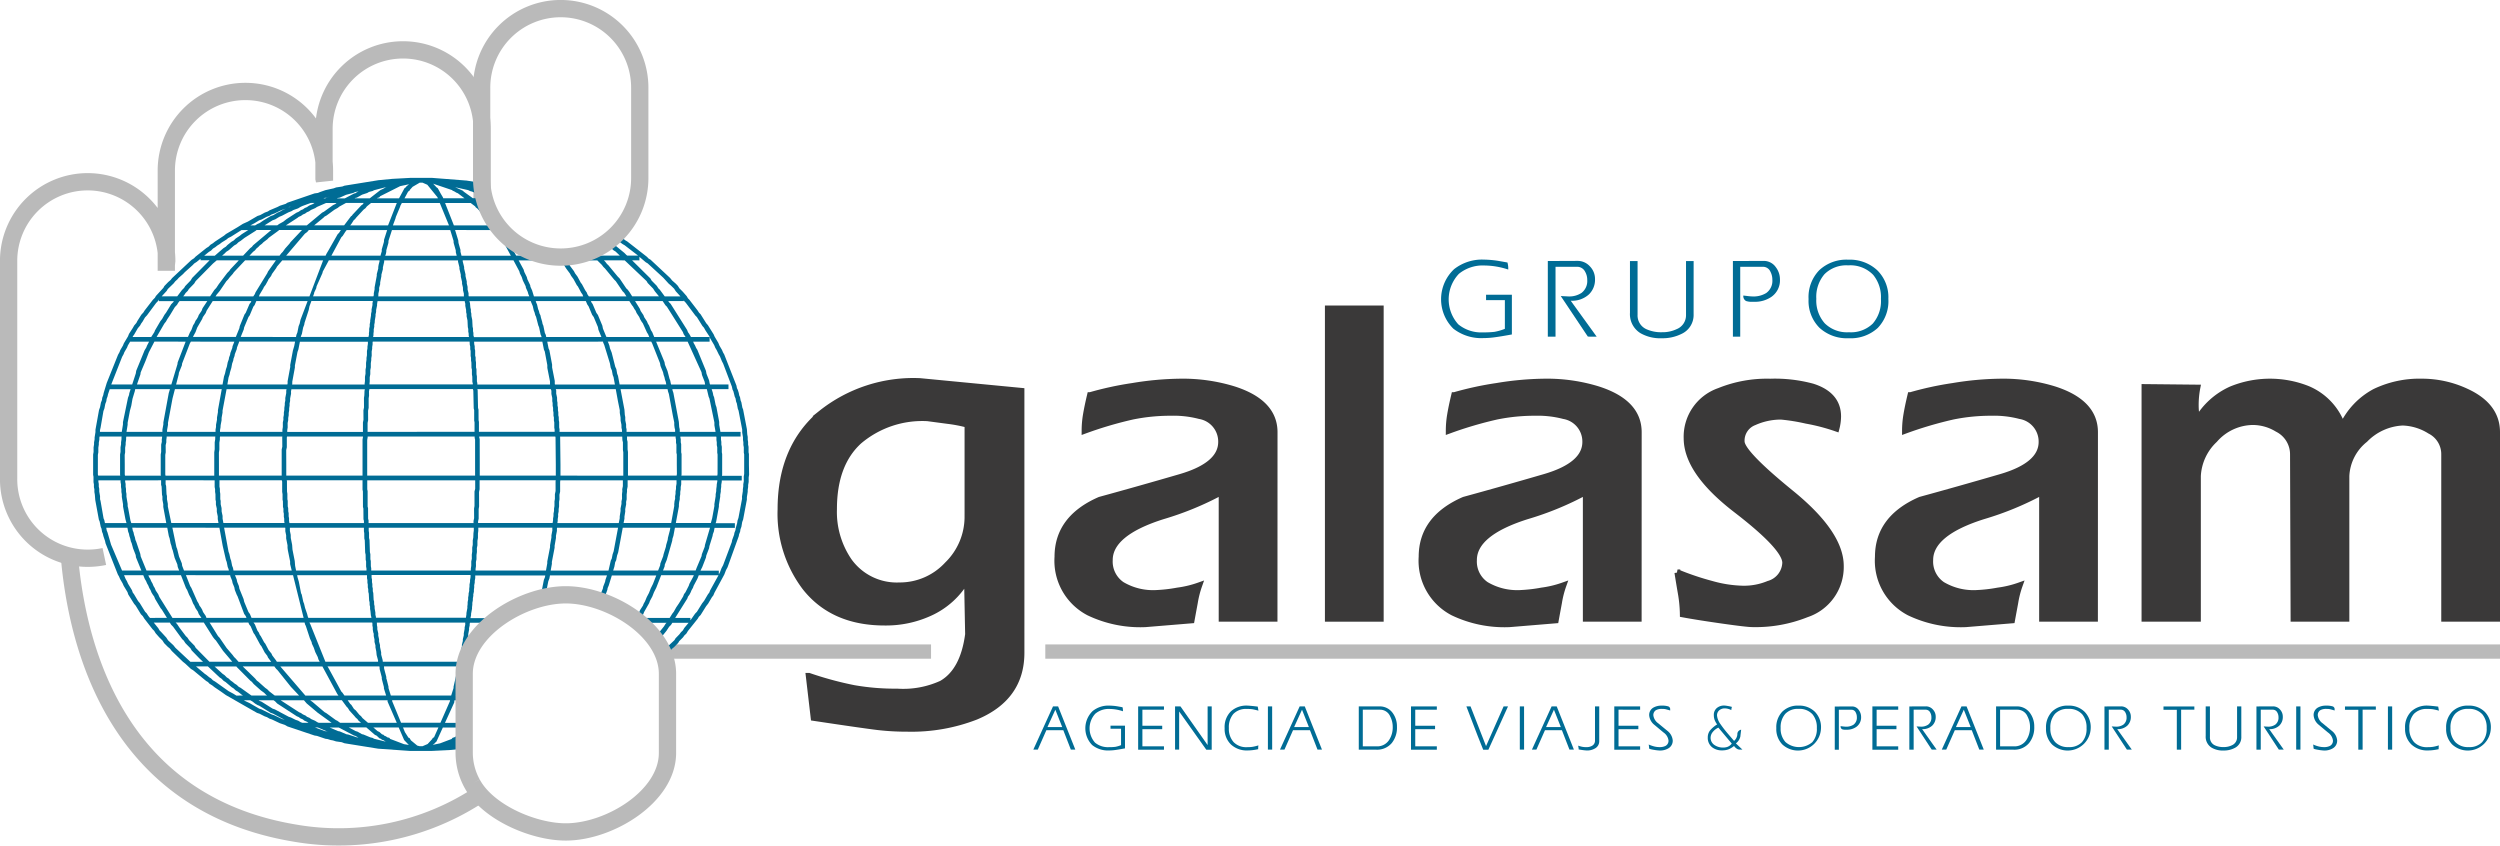
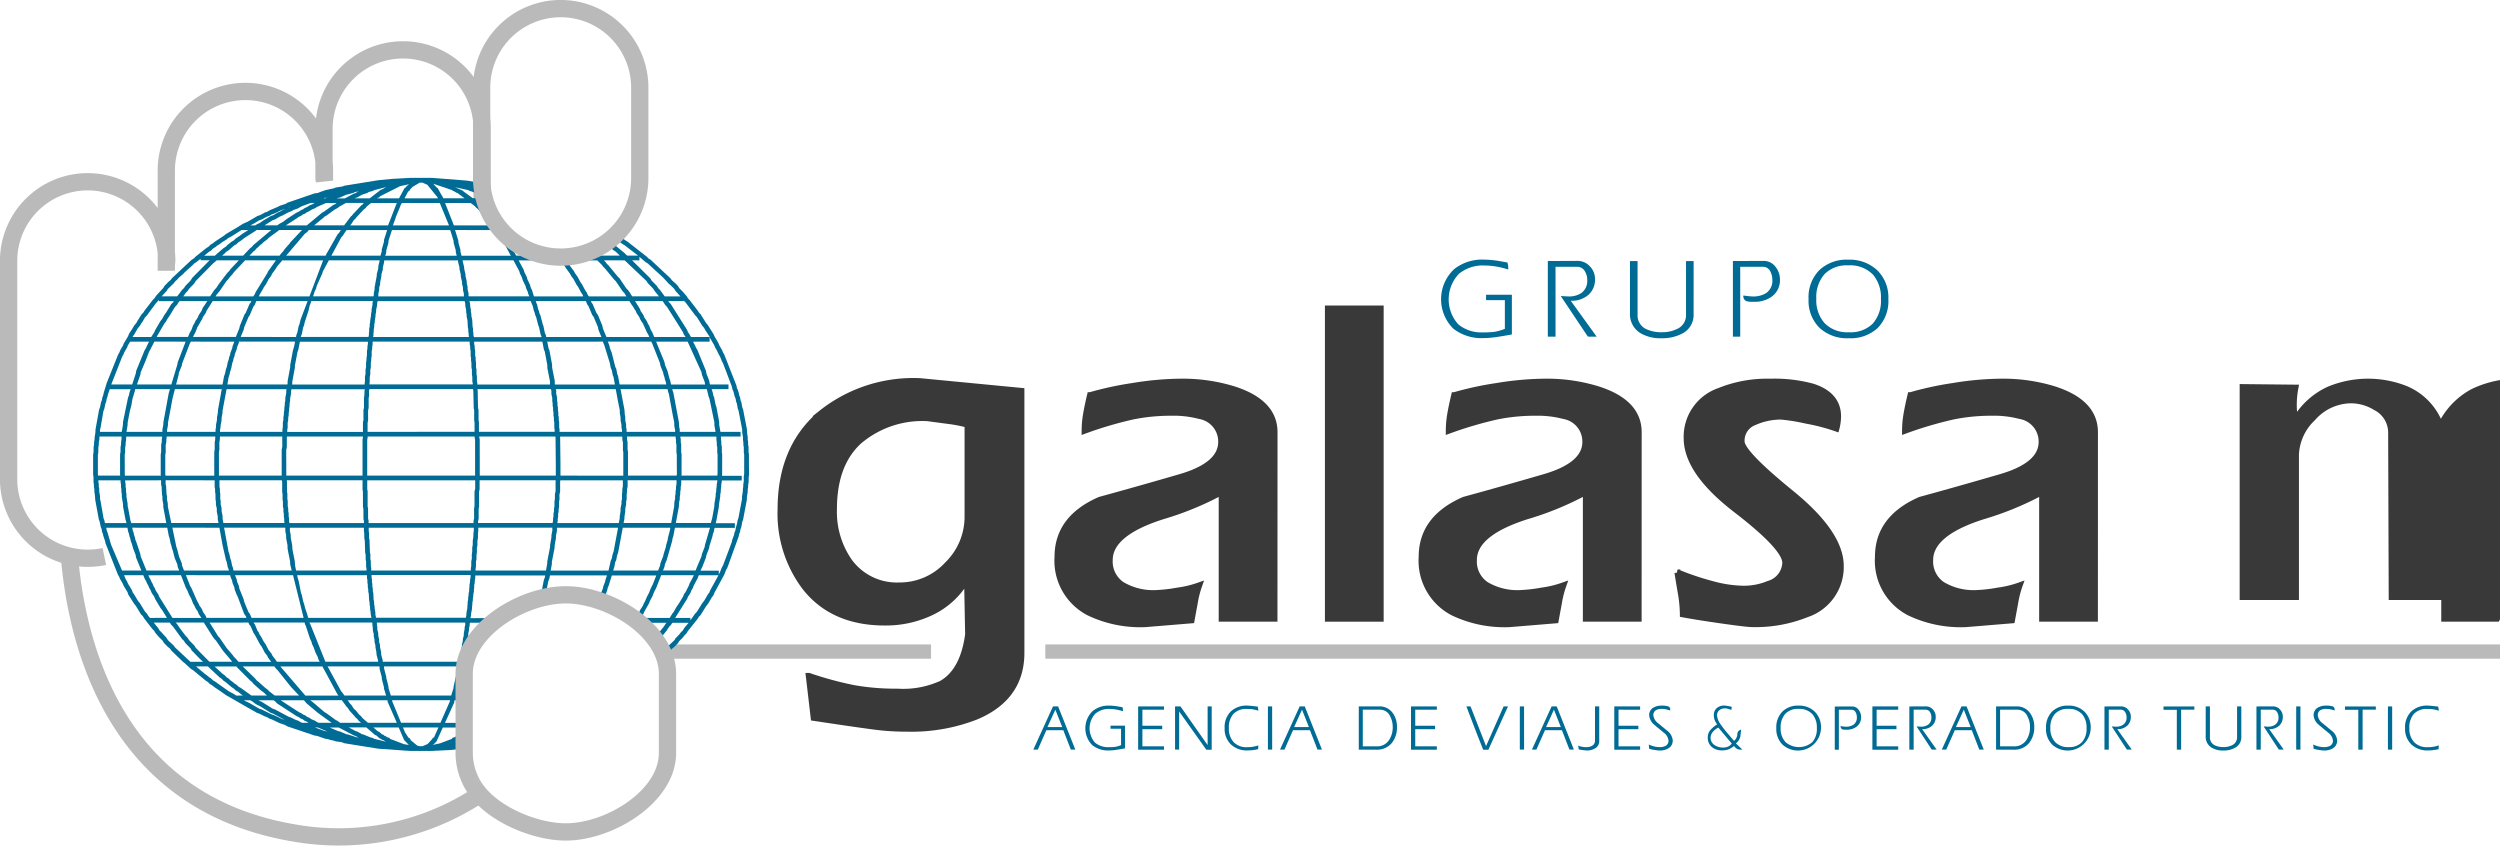
<svg xmlns="http://www.w3.org/2000/svg" width="262.678" height="88.849" viewBox="0 0 262.678 88.849">
  <g id="logo-mod" transform="translate(-797.631 -218.787)">
    <line id="Línea_31" data-name="Línea 31" x1="152.847" transform="translate(907.463 287.248)" fill="none" stroke="#bababa" stroke-width="1.5" />
    <line id="Línea_32" data-name="Línea 32" x1="27.351" transform="translate(868.106 287.248)" fill="none" stroke="#bababa" stroke-width="1.5" />
    <g id="Grupo_2702" data-name="Grupo 2702" transform="translate(879.659 251.214)">
      <path id="Trazado_1027" data-name="Trazado 1027" d="M906.565,288.155q0,4.725-4.783,6.718a18.657,18.657,0,0,1-7.174,1.253,26.655,26.655,0,0,1-3.1-.171q-1.451-.172-6.747-.969l-.513-4.384a36.233,36.233,0,0,0,4.726,1.281,25.094,25.094,0,0,0,4.555.371,9.714,9.714,0,0,0,4.67-.855q2.278-1.309,2.79-5.181l-.115-5.865A8.458,8.458,0,0,1,896.885,284a11.058,11.058,0,0,1-4.67.968q-5.466,0-8.369-3.7a12.822,12.822,0,0,1-2.563-8.2q0-6.491,4.27-10.079a15.535,15.535,0,0,1,10.364-3.359l10.648,1.024Zm-5.637-14.292v-9.68a15.186,15.186,0,0,0-2.079-.4l-2.134-.284a10.27,10.27,0,0,0-7.2,2.421q-2.647,2.419-2.647,7.146a9.124,9.124,0,0,0,1.594,5.466,6.183,6.183,0,0,0,5.3,2.563,6.8,6.8,0,0,0,5.038-2.192A7.018,7.018,0,0,0,900.928,273.863Z" transform="translate(-881.283 -251.998)" fill="#3a3939" stroke="#3a3939" stroke-width="0.65" />
      <path id="Trazado_1028" data-name="Trazado 1028" d="M933.737,284.569h-5.523V271.245a32.017,32.017,0,0,1-6.206,2.563q-5.581,1.765-5.58,4.612a2.945,2.945,0,0,0,1.28,2.591,6.446,6.446,0,0,0,3.673.882,15.9,15.9,0,0,0,2.192-.257,10.994,10.994,0,0,0,2.249-.54,10.325,10.325,0,0,0-.456,1.793q-.228,1.225-.341,1.851l-4.84.4a12.516,12.516,0,0,1-5.921-1.2,6.128,6.128,0,0,1-3.3-5.865q0-4.043,4.441-5.979,4.157-1.138,8.456-2.391t4.3-3.7a2.733,2.733,0,0,0-2.277-2.733,10.829,10.829,0,0,0-3.018-.342,20,20,0,0,0-4.043.4,40.544,40.544,0,0,0-5.011,1.48,10.02,10.02,0,0,1,.142-1.651q.142-.854.427-2.051a34.041,34.041,0,0,1,4.469-.967,32.2,32.2,0,0,1,5.1-.456,18.152,18.152,0,0,1,5.523.8q4.271,1.368,4.271,4.5Z" transform="translate(-881.866 -251.999)" fill="#3a3939" stroke="#3a3939" stroke-width="0.65" />
      <path id="Trazado_1029" data-name="Trazado 1029" d="M945.465,284.415h-5.522v-32.57h5.522Z" transform="translate(-882.435 -251.845)" fill="#3a3939" stroke="#3a3939" stroke-width="0.65" />
      <path id="Trazado_1030" data-name="Trazado 1030" d="M972.766,284.569h-5.523V271.245a32.012,32.012,0,0,1-6.206,2.563q-5.581,1.765-5.58,4.612a2.945,2.945,0,0,0,1.28,2.591,6.442,6.442,0,0,0,3.672.882,15.9,15.9,0,0,0,2.193-.257,10.994,10.994,0,0,0,2.249-.54,10.137,10.137,0,0,0-.456,1.793q-.228,1.225-.341,1.851l-4.84.4a12.514,12.514,0,0,1-5.922-1.2,6.126,6.126,0,0,1-3.3-5.865q0-4.043,4.441-5.979,4.156-1.138,8.456-2.391t4.3-3.7a2.732,2.732,0,0,0-2.276-2.733,10.833,10.833,0,0,0-3.017-.342,20.019,20.019,0,0,0-4.044.4,40.592,40.592,0,0,0-5.01,1.48,10.033,10.033,0,0,1,.142-1.651q.141-.854.427-2.051a34.055,34.055,0,0,1,4.469-.967,32.217,32.217,0,0,1,5.1-.456,18.143,18.143,0,0,1,5.521.8q4.272,1.368,4.271,4.5Z" transform="translate(-882.632 -251.999)" fill="#3a3939" stroke="#3a3939" stroke-width="0.65" />
      <path id="Trazado_1031" data-name="Trazado 1031" d="M994.542,279.045a5.229,5.229,0,0,1-3.586,5.068,14.4,14.4,0,0,1-5.695,1.024q-.569,0-3.16-.37t-4.127-.655a14.147,14.147,0,0,0-.228-2.306c-.153-.892-.266-1.584-.342-2.078a29.026,29.026,0,0,0,3.559,1.2,13.059,13.059,0,0,0,3.331.512,6.71,6.71,0,0,0,2.675-.513,2.4,2.4,0,0,0,1.766-2.221q0-1.594-5.181-5.579t-5.181-7.516a5.082,5.082,0,0,1,3.416-4.954,13.356,13.356,0,0,1,5.352-.968,15.147,15.147,0,0,1,4.442.512q2.676.854,2.676,3.132a5.15,5.15,0,0,1-.172,1.252,20.62,20.62,0,0,0-3.16-.825,19.868,19.868,0,0,0-2.648-.427,6.841,6.841,0,0,0-2.819.6,2.068,2.068,0,0,0-1.338,2.023q0,1.2,5.211,5.437T994.542,279.045Z" transform="translate(-883.17 -251.999)" fill="#3a3939" stroke="#3a3939" stroke-width="0.65" />
      <path id="Trazado_1032" data-name="Trazado 1032" d="M1021.667,284.569h-5.522V271.245a32,32,0,0,1-6.207,2.563q-5.581,1.765-5.58,4.612a2.946,2.946,0,0,0,1.281,2.591,6.442,6.442,0,0,0,3.672.882,15.867,15.867,0,0,0,2.192-.257,10.992,10.992,0,0,0,2.25-.54,10.146,10.146,0,0,0-.456,1.793q-.228,1.225-.342,1.851l-4.839.4a12.517,12.517,0,0,1-5.922-1.2,6.127,6.127,0,0,1-3.3-5.865q0-4.043,4.441-5.979,4.156-1.138,8.456-2.391t4.3-3.7a2.734,2.734,0,0,0-2.277-2.733,10.838,10.838,0,0,0-3.019-.342,20.015,20.015,0,0,0-4.043.4,40.643,40.643,0,0,0-5.011,1.48,10.023,10.023,0,0,1,.143-1.651q.141-.854.427-2.051a34,34,0,0,1,4.469-.967,32.187,32.187,0,0,1,5.1-.456,18.152,18.152,0,0,1,5.523.8q4.271,1.368,4.269,4.5Z" transform="translate(-883.592 -251.999)" fill="#3a3939" stroke="#3a3939" stroke-width="0.65" />
-       <path id="Trazado_1033" data-name="Trazado 1033" d="M1064.478,284.569h-5.522V267.316a2.742,2.742,0,0,0-1.51-2.477,5.719,5.719,0,0,0-2.875-.882,5.91,5.91,0,0,0-3.958,1.793,5.2,5.2,0,0,0-1.965,3.844v14.975h-5.522l-.058-17.253a2.976,2.976,0,0,0-1.651-2.676,4.984,4.984,0,0,0-2.563-.74,5.411,5.411,0,0,0-4.043,1.878,5.607,5.607,0,0,0-1.766,3.816v14.975h-5.579V260.255l5.523.058a9.608,9.608,0,0,0-.172,1.878,7.345,7.345,0,0,0,.172,1.537,7.811,7.811,0,0,1,3.587-3.245,10.722,10.722,0,0,1,7.971-.057,6.529,6.529,0,0,1,3.7,3.929,7.839,7.839,0,0,1,3.417-3.616,10.807,10.807,0,0,1,4.9-1.054,11,11,0,0,1,4.668,1.024q3.246,1.481,3.246,4.271Z" transform="translate(-884.153 -251.999)" fill="#3a3939" stroke="#3a3939" stroke-width="0.65" />
+       <path id="Trazado_1033" data-name="Trazado 1033" d="M1064.478,284.569h-5.522V267.316v14.975h-5.522l-.058-17.253a2.976,2.976,0,0,0-1.651-2.676,4.984,4.984,0,0,0-2.563-.74,5.411,5.411,0,0,0-4.043,1.878,5.607,5.607,0,0,0-1.766,3.816v14.975h-5.579V260.255l5.523.058a9.608,9.608,0,0,0-.172,1.878,7.345,7.345,0,0,0,.172,1.537,7.811,7.811,0,0,1,3.587-3.245,10.722,10.722,0,0,1,7.971-.057,6.529,6.529,0,0,1,3.7,3.929,7.839,7.839,0,0,1,3.417-3.616,10.807,10.807,0,0,1,4.9-1.054,11,11,0,0,1,4.668,1.024q3.246,1.481,3.246,4.271Z" transform="translate(-884.153 -251.999)" fill="#3a3939" stroke="#3a3939" stroke-width="0.65" />
    </g>
    <g id="Grupo_2704" data-name="Grupo 2704" transform="translate(949.049 246.063)">
      <g id="Grupo_2703" data-name="Grupo 2703">
        <path id="Trazado_1034" data-name="Trazado 1034" d="M959.5,254.456q-1.194.219-1.825.3a8.813,8.813,0,0,1-1.153.082,4.782,4.782,0,0,1-3.17-.988,4.343,4.343,0,0,1,.082-6.258,4.747,4.747,0,0,1,3.116-1,10.719,10.719,0,0,1,1.551.138l.933.165a2.253,2.253,0,0,1,.082.741,8.109,8.109,0,0,0-2.484-.425,3.96,3.96,0,0,0-2.7.877,3.9,3.9,0,0,0-.056,5.312,3.822,3.822,0,0,0,2.621.838,9.2,9.2,0,0,0,1.174-.056,5.582,5.582,0,0,0,1.092-.316v-3.019h-1.976v-.563H959.5Z" transform="translate(-952.063 -246.591)" fill="#006c95" />
        <path id="Trazado_1035" data-name="Trazado 1035" d="M968.634,254.693h-.59a2.874,2.874,0,0,1-.343-.015l-2.841-4.255.782.041a2.334,2.334,0,0,0,1.4-.371,1.565,1.565,0,0,0,.6-1.358,1.7,1.7,0,0,0-.221-.865.935.935,0,0,0-.85-.522H964.31v7.343h-.81v-7.948l3.117-.013a1.727,1.727,0,0,1,1.3.57,1.879,1.879,0,0,1,.542,1.337,2.146,2.146,0,0,1-.632,1.607,2.626,2.626,0,0,1-1.921.672Z" transform="translate(-952.287 -246.594)" fill="#006c95" />
        <path id="Trazado_1036" data-name="Trazado 1036" d="M978.991,252.332a2.183,2.183,0,0,1-1.277,2.073,4.462,4.462,0,0,1-2.072.453,4.167,4.167,0,0,1-2.238-.535,2.345,2.345,0,0,1-1.1-2.142v-5.435h.8v5.641a1.577,1.577,0,0,0,1,1.551,3.749,3.749,0,0,0,1.565.288,3.471,3.471,0,0,0,1.551-.329,1.565,1.565,0,0,0,.974-1.481v-5.669h.8Z" transform="translate(-952.46 -246.594)" fill="#006c95" />
        <path id="Trazado_1037" data-name="Trazado 1037" d="M988.28,248.666a2.111,2.111,0,0,1-.892,1.839,3.042,3.042,0,0,1-1.8.523h-.207a1.8,1.8,0,0,1-.659-.082.574.574,0,0,1-.287-.576l.452.054a4.481,4.481,0,0,0,.494.041,2.548,2.548,0,0,0,1.455-.357,1.568,1.568,0,0,0,.646-1.4,1.788,1.788,0,0,0-.206-.851.847.847,0,0,0-.77-.507h-2.4v7.343h-.769v-7.948l3.226-.013a1.533,1.533,0,0,1,1.291.672A2.085,2.085,0,0,1,988.28,248.666Z" transform="translate(-952.677 -246.594)" fill="#006c95" />
        <path id="Trazado_1038" data-name="Trazado 1038" d="M999.83,250.723a4.041,4.041,0,0,1-1.118,3.053,4.2,4.2,0,0,1-3.041,1.078,4.256,4.256,0,0,1-3.081-1.1,3.99,3.99,0,0,1-1.144-3.013,4.053,4.053,0,0,1,1.131-3.041,4.166,4.166,0,0,1,3.04-1.1,4.235,4.235,0,0,1,3.047,1.113A3.973,3.973,0,0,1,999.83,250.723Zm-.781,0a3.685,3.685,0,0,0-.81-2.525,3.326,3.326,0,0,0-2.621-1,3.245,3.245,0,0,0-2.5.927,3.664,3.664,0,0,0-.858,2.586,3.6,3.6,0,0,0,.885,2.573,3.325,3.325,0,0,0,2.546.94,3.289,3.289,0,0,0,2.5-.906A3.614,3.614,0,0,0,999.049,250.723Z" transform="translate(-952.836 -246.591)" fill="#006c95" />
      </g>
    </g>
    <g id="Grupo_2705" data-name="Grupo 2705" transform="translate(906.204 292.925)">
      <path id="Trazado_1039" data-name="Trazado 1039" d="M912.773,299.02h-.47l-.792-2.039h-1.782l-.9,2.039h-.47l2.068-4.541h.538Zm-1.376-2.369-.723-1.827-.83,1.827Z" transform="translate(-908.36 -294.393)" fill="#006c95" />
      <path id="Trazado_1040" data-name="Trazado 1040" d="M918.1,298.885q-.669.125-1.023.173a4.92,4.92,0,0,1-.645.047,2.643,2.643,0,0,1-1.776-.565,2.518,2.518,0,0,1,.046-3.576,2.629,2.629,0,0,1,1.745-.573,5.981,5.981,0,0,1,.869.078l.523.094a1.332,1.332,0,0,1,.046.424,4.466,4.466,0,0,0-1.391-.243,2.186,2.186,0,0,0-1.514.5,2.263,2.263,0,0,0-.031,3.035,2.115,2.115,0,0,0,1.468.478,5.116,5.116,0,0,0,.658-.031,3.112,3.112,0,0,0,.611-.18v-1.725h-1.107V296.5H918.1Z" transform="translate(-908.469 -294.391)" fill="#006c95" />
      <path id="Trazado_1041" data-name="Trazado 1041" d="M922.308,299.028h-2.713v-4.549h2.713v.345h-2.267v1.686h2.082v.361h-2.082v1.8h2.267Z" transform="translate(-908.581 -294.393)" fill="#006c95" />
      <path id="Trazado_1042" data-name="Trazado 1042" d="M927.4,299.028h-.568l-2.852-4.016v4.008h-.43v-4.541h.569l2.852,4.063v-4.063h.43Z" transform="translate(-908.658 -294.393)" fill="#006c95" />
      <path id="Trazado_1043" data-name="Trazado 1043" d="M932.413,294.924a6.492,6.492,0,0,0-.654-.153,4.05,4.05,0,0,0-.545-.027,1.838,1.838,0,0,0-1.433.522,2.135,2.135,0,0,0-.473,1.486,2.08,2.08,0,0,0,.5,1.478,1.848,1.848,0,0,0,1.419.529,3.988,3.988,0,0,0,.533-.031,4.672,4.672,0,0,0,.65-.157c-.01.084-.017.165-.02.243s0,.13,0,.157c-.164.036-.345.068-.545.094a4.569,4.569,0,0,1-.576.039,2.424,2.424,0,0,1-1.745-.631,2.245,2.245,0,0,1-.661-1.706,2.309,2.309,0,0,1,.649-1.761,2.406,2.406,0,0,1,1.726-.616c.071,0,.226.012.465.035s.452.048.641.074Z" transform="translate(-908.762 -294.391)" fill="#006c95" />
      <path id="Trazado_1044" data-name="Trazado 1044" d="M933.949,299.02H933.5v-4.541h.446Z" transform="translate(-908.853 -294.393)" fill="#006c95" />
      <path id="Trazado_1045" data-name="Trazado 1045" d="M939.208,299.02h-.469l-.792-2.039h-1.782l-.9,2.039h-.47l2.068-4.541h.538Zm-1.375-2.369-.723-1.827-.83,1.827Z" transform="translate(-908.879 -294.393)" fill="#006c95" />
      <path id="Trazado_1046" data-name="Trazado 1046" d="M947.252,296.62a2.579,2.579,0,0,1-.538,1.7,2.015,2.015,0,0,1-1.644.706H943.24v-4.549h2.152a1.662,1.662,0,0,1,1.422.706A2.379,2.379,0,0,1,947.252,296.62Zm-.445.008a2.354,2.354,0,0,0-.262-1.09,1.148,1.148,0,0,0-1.053-.714h-1.829v3.851h1.461a1.476,1.476,0,0,0,1.306-.674A2.412,2.412,0,0,0,946.807,296.628Z" transform="translate(-909.045 -294.393)" fill="#006c95" />
      <path id="Trazado_1047" data-name="Trazado 1047" d="M951.552,299.028h-2.714v-4.549h2.714v.345h-2.268v1.686h2.082v.361h-2.082v1.8h2.268Z" transform="translate(-909.155 -294.393)" fill="#006c95" />
      <path id="Trazado_1048" data-name="Trazado 1048" d="M959.146,294.479l-2.061,4.549h-.546q-.329-.824-.6-1.506-.293-.76-.584-1.522-.485-1.254-.583-1.522h.437l1.629,4.172,1.845-4.172Z" transform="translate(-909.271 -294.393)" fill="#006c95" />
      <path id="Trazado_1049" data-name="Trazado 1049" d="M960.949,299.02H960.5v-4.541h.446Z" transform="translate(-909.384 -294.393)" fill="#006c95" />
      <path id="Trazado_1050" data-name="Trazado 1050" d="M966.209,299.02h-.468l-.792-2.039h-1.783l-.9,2.039h-.47l2.068-4.541h.538Zm-1.375-2.369-.723-1.827-.83,1.827Z" transform="translate(-909.409 -294.393)" fill="#006c95" />
      <path id="Trazado_1051" data-name="Trazado 1051" d="M968.966,298.126a.85.85,0,0,1-.476.784,1.606,1.606,0,0,1-.8.2c-.056,0-.156-.008-.3-.023s-.338-.045-.584-.086a1.268,1.268,0,0,0-.016-.18c-.011-.073-.022-.146-.038-.22a3.579,3.579,0,0,0,.411.118,2.24,2.24,0,0,0,.466.039,1.145,1.145,0,0,0,.569-.133.6.6,0,0,0,.323-.557v-3.592h.446Z" transform="translate(-909.506 -294.393)" fill="#006c95" />
      <path id="Trazado_1052" data-name="Trazado 1052" d="M973.338,299.028h-2.714v-4.549h2.714v.345H971.07v1.686h2.082v.361H971.07v1.8h2.268Z" transform="translate(-909.582 -294.393)" fill="#006c95" />
      <path id="Trazado_1053" data-name="Trazado 1053" d="M976.838,298.046a.923.923,0,0,1-.475.847,1.732,1.732,0,0,1-.885.22,4.832,4.832,0,0,1-.649-.078q-.472-.078-.473-.149a2.092,2.092,0,0,0-.046-.408,3.506,3.506,0,0,0,.611.212,2.293,2.293,0,0,0,.519.063,1.345,1.345,0,0,0,.637-.125.608.608,0,0,0,.317-.58,1.22,1.22,0,0,0-.522-.831q-.493-.409-.977-.816a1.425,1.425,0,0,1-.531-.98.884.884,0,0,1,.478-.839,1.7,1.7,0,0,1,.837-.188,2.144,2.144,0,0,1,.681.078.3.3,0,0,1,.21.306v.126q-.408-.118-.515-.141a1.785,1.785,0,0,0-.345-.024,1.223,1.223,0,0,0-.638.133.6.6,0,0,0-.269.557,1.217,1.217,0,0,0,.523.831q.491.409.983.808A1.425,1.425,0,0,1,976.838,298.046Z" transform="translate(-909.655 -294.391)" fill="#006c95" />
      <path id="Trazado_1054" data-name="Trazado 1054" d="M984.287,299.018c-.051,0-.1,0-.138,0s-.075,0-.1,0a.649.649,0,0,1-.3-.063,1.075,1.075,0,0,1-.346-.322,2.151,2.151,0,0,1-.587.357,1.861,1.861,0,0,1-.657.106,1.629,1.629,0,0,1-1.061-.329,1.254,1.254,0,0,1-.454-1.043,1.16,1.16,0,0,1,.238-.722,3.129,3.129,0,0,1,.746-.635,1.971,1.971,0,0,1-.275-.5,1.524,1.524,0,0,1-.073-.471.919.919,0,0,1,.347-.776,1.191,1.191,0,0,1,.76-.235,2.831,2.831,0,0,1,.339.043,3.938,3.938,0,0,1,.453.1c-.016.058-.026.1-.031.125a.965.965,0,0,0-.03.212,1.408,1.408,0,0,0-.315-.125,1.334,1.334,0,0,0-.362-.055.853.853,0,0,0-.6.208.7.7,0,0,0-.225.545,1.832,1.832,0,0,0,.369.91,11.757,11.757,0,0,0,.776,1l.645.753a1,1,0,0,0,.346-.694.462.462,0,0,1,.4-.482c-.03.24-.06.478-.085.714a1.243,1.243,0,0,1-.469.722Zm-1.123-.635-1.407-1.678a1.63,1.63,0,0,0-.6.474.958.958,0,0,0-.216.577.911.911,0,0,0,.454.808,1.565,1.565,0,0,0,.861.235,1.317,1.317,0,0,0,.454-.071A1.015,1.015,0,0,0,983.164,298.383Z" transform="translate(-909.779 -294.391)" fill="#006c95" />
      <path id="Trazado_1055" data-name="Trazado 1055" d="M992.685,296.752a2.422,2.422,0,0,1-4.054,1.729,2.307,2.307,0,0,1-.642-1.721,2.342,2.342,0,0,1,.634-1.737,2.311,2.311,0,0,1,1.7-.631,2.342,2.342,0,0,1,1.706.635A2.293,2.293,0,0,1,992.685,296.752Zm-.437,0a2.132,2.132,0,0,0-.454-1.443,1.845,1.845,0,0,0-1.468-.573,1.794,1.794,0,0,0-1.4.529,2.115,2.115,0,0,0-.481,1.478,2.08,2.08,0,0,0,.5,1.471,2.155,2.155,0,0,0,2.824.02A2.091,2.091,0,0,0,992.248,296.752Z" transform="translate(-909.923 -294.391)" fill="#006c95" />
      <path id="Trazado_1056" data-name="Trazado 1056" d="M997.021,295.577a1.216,1.216,0,0,1-.5,1.051,1.685,1.685,0,0,1-1.007.3H995.4a.972.972,0,0,1-.369-.047.328.328,0,0,1-.162-.329l.254.031a2.584,2.584,0,0,0,.276.024,1.41,1.41,0,0,0,.815-.2.906.906,0,0,0,.362-.8,1.04,1.04,0,0,0-.116-.486.473.473,0,0,0-.43-.29h-1.346v4.2h-.43v-4.541l1.807-.008a.85.85,0,0,1,.722.384A1.2,1.2,0,0,1,997.021,295.577Z" transform="translate(-910.046 -294.393)" fill="#006c95" />
      <path id="Trazado_1057" data-name="Trazado 1057" d="M1001,299.028h-2.714v-4.549H1001v.345h-2.268v1.686h2.082v.361h-2.082v1.8H1001Z" transform="translate(-910.125 -294.393)" fill="#006c95" />
      <path id="Trazado_1058" data-name="Trazado 1058" d="M1005.117,299.02h-.33a1.758,1.758,0,0,1-.192-.008l-1.59-2.431.437.024a1.289,1.289,0,0,0,.784-.212.9.9,0,0,0,.338-.776.987.987,0,0,0-.123-.494.527.527,0,0,0-.477-.3H1002.7v4.2h-.454v-4.541l1.745-.008a.959.959,0,0,1,.727.325,1.085,1.085,0,0,1,.3.765,1.241,1.241,0,0,1-.353.918,1.455,1.455,0,0,1-1.076.384Z" transform="translate(-910.203 -294.393)" fill="#006c95" />
      <path id="Trazado_1059" data-name="Trazado 1059" d="M1010.136,299.02h-.469l-.791-2.039h-1.784l-.9,2.039h-.469l2.068-4.541h.538Zm-1.375-2.369-.723-1.827-.83,1.827Z" transform="translate(-910.271 -294.393)" fill="#006c95" />
      <path id="Trazado_1060" data-name="Trazado 1060" d="M1015.554,296.62a2.589,2.589,0,0,1-.538,1.7,2.016,2.016,0,0,1-1.645.706h-1.829v-4.549h2.153a1.664,1.664,0,0,1,1.421.706A2.379,2.379,0,0,1,1015.554,296.62Zm-.446.008a2.352,2.352,0,0,0-.262-1.09,1.147,1.147,0,0,0-1.053-.714h-1.829v3.851h1.461a1.478,1.478,0,0,0,1.307-.674A2.419,2.419,0,0,0,1015.107,296.628Z" transform="translate(-910.385 -294.393)" fill="#006c95" />
      <path id="Trazado_1061" data-name="Trazado 1061" d="M1021.592,296.752a2.423,2.423,0,0,1-4.055,1.729,2.306,2.306,0,0,1-.641-1.721,2.346,2.346,0,0,1,.633-1.737,2.311,2.311,0,0,1,1.7-.631,2.347,2.347,0,0,1,1.707.635A2.3,2.3,0,0,1,1021.592,296.752Zm-.438,0a2.137,2.137,0,0,0-.453-1.443,1.845,1.845,0,0,0-1.469-.573,1.8,1.8,0,0,0-1.4.529,2.12,2.12,0,0,0-.48,1.478,2.083,2.083,0,0,0,.495,1.471,1.842,1.842,0,0,0,1.426.537,1.82,1.82,0,0,0,1.4-.518A2.091,2.091,0,0,0,1021.154,296.752Z" transform="translate(-910.491 -294.391)" fill="#006c95" />
      <path id="Trazado_1062" data-name="Trazado 1062" d="M1026.033,299.02h-.33a1.762,1.762,0,0,1-.192-.008l-1.59-2.431.437.024a1.289,1.289,0,0,0,.784-.212.9.9,0,0,0,.338-.776.987.987,0,0,0-.123-.494.526.526,0,0,0-.477-.3h-1.268v4.2h-.454v-4.541l1.745-.008a.959.959,0,0,1,.727.325,1.086,1.086,0,0,1,.3.765,1.242,1.242,0,0,1-.353.918,1.455,1.455,0,0,1-1.077.384Z" transform="translate(-910.613 -294.393)" fill="#006c95" />
      <path id="Trazado_1063" data-name="Trazado 1063" d="M1032.73,294.824h-1.391v4.2h-.454v-4.188h-1.4v-.353h3.243Z" transform="translate(-910.738 -294.393)" fill="#006c95" />
      <path id="Trazado_1064" data-name="Trazado 1064" d="M1037.752,297.671a1.25,1.25,0,0,1-.714,1.184,2.463,2.463,0,0,1-1.161.259,2.289,2.289,0,0,1-1.253-.306,1.348,1.348,0,0,1-.615-1.224v-3.106h.445V297.7a.9.9,0,0,0,.561.886,2.077,2.077,0,0,0,.877.165,1.922,1.922,0,0,0,.869-.188.9.9,0,0,0,.545-.847v-3.239h.445Z" transform="translate(-910.827 -294.393)" fill="#006c95" />
      <path id="Trazado_1065" data-name="Trazado 1065" d="M1042.318,299.02h-.331a1.726,1.726,0,0,1-.191-.008l-1.591-2.431.437.024a1.287,1.287,0,0,0,.784-.212.9.9,0,0,0,.339-.776.988.988,0,0,0-.124-.494.525.525,0,0,0-.478-.3H1039.9v4.2h-.453v-4.541l1.744-.008a.961.961,0,0,1,.726.325,1.086,1.086,0,0,1,.3.765,1.238,1.238,0,0,1-.354.918,1.451,1.451,0,0,1-1.075.384Z" transform="translate(-910.933 -294.393)" fill="#006c95" />
      <path id="Trazado_1066" data-name="Trazado 1066" d="M1044.154,299.02h-.446v-4.541h.446Z" transform="translate(-911.017 -294.393)" fill="#006c95" />
      <path id="Trazado_1067" data-name="Trazado 1067" d="M1048.047,298.046a.922.922,0,0,1-.476.847,1.726,1.726,0,0,1-.884.22,4.834,4.834,0,0,1-.649-.078c-.315-.052-.472-.1-.472-.149a2.092,2.092,0,0,0-.046-.408,3.509,3.509,0,0,0,.611.212,2.3,2.3,0,0,0,.519.063,1.345,1.345,0,0,0,.637-.125.608.608,0,0,0,.317-.58,1.22,1.22,0,0,0-.522-.831q-.493-.409-.977-.816a1.425,1.425,0,0,1-.53-.98.884.884,0,0,1,.477-.839,1.7,1.7,0,0,1,.837-.188,2.144,2.144,0,0,1,.681.078.3.3,0,0,1,.21.306v.126q-.407-.118-.515-.141a1.786,1.786,0,0,0-.345-.024,1.224,1.224,0,0,0-.638.133.6.6,0,0,0-.269.557,1.216,1.216,0,0,0,.522.831q.491.409.983.808A1.425,1.425,0,0,1,1048.047,298.046Z" transform="translate(-911.052 -294.391)" fill="#006c95" />
      <path id="Trazado_1068" data-name="Trazado 1068" d="M1052.181,294.824h-1.391v4.2h-.454v-4.188h-1.4v-.353h3.243Z" transform="translate(-911.12 -294.393)" fill="#006c95" />
      <path id="Trazado_1069" data-name="Trazado 1069" d="M1053.985,299.02h-.446v-4.541h.446Z" transform="translate(-911.21 -294.393)" fill="#006c95" />
      <path id="Trazado_1070" data-name="Trazado 1070" d="M1058.932,294.924a6.506,6.506,0,0,0-.653-.153,4.069,4.069,0,0,0-.546-.027,1.839,1.839,0,0,0-1.433.522,2.135,2.135,0,0,0-.472,1.486,2.08,2.08,0,0,0,.495,1.478,1.851,1.851,0,0,0,1.419.529,4.008,4.008,0,0,0,.534-.031,4.628,4.628,0,0,0,.649-.157c-.01.084-.016.165-.019.243s0,.13,0,.157c-.164.036-.346.068-.546.094a4.571,4.571,0,0,1-.577.039,2.42,2.42,0,0,1-1.744-.631,2.246,2.246,0,0,1-.662-1.706,2.31,2.31,0,0,1,.65-1.761,2.4,2.4,0,0,1,1.725-.616q.107,0,.465.035c.238.024.453.048.642.074Z" transform="translate(-911.246 -294.391)" fill="#006c95" />
-       <path id="Trazado_1071" data-name="Trazado 1071" d="M1064.476,296.752a2.423,2.423,0,0,1-4.055,1.729,2.3,2.3,0,0,1-.642-1.721,2.342,2.342,0,0,1,.634-1.737,2.311,2.311,0,0,1,1.7-.631,2.347,2.347,0,0,1,1.707.635A2.3,2.3,0,0,1,1064.476,296.752Zm-.438,0a2.132,2.132,0,0,0-.454-1.443,1.843,1.843,0,0,0-1.468-.573,1.8,1.8,0,0,0-1.4.529,2.121,2.121,0,0,0-.48,1.478,2.084,2.084,0,0,0,.495,1.471,1.845,1.845,0,0,0,1.427.537,1.822,1.822,0,0,0,1.4-.518A2.09,2.09,0,0,0,1064.038,296.752Z" transform="translate(-911.333 -294.391)" fill="#006c95" />
    </g>
    <path id="Trazado_1072" data-name="Trazado 1072" d="M805.044,278.307c.827,9.837,5.061,26.059,23.682,29.164a26.845,26.845,0,0,0,19.521-4.12" transform="translate(-0.128 -1.151)" fill="none" stroke="#bababa" stroke-width="1.816" />
    <path id="Trazado_1073" data-name="Trazado 1073" d="M848.283,239.876v-7.461a8.3,8.3,0,0,0-8.3-8.3h0a8.3,8.3,0,0,0-8.309,8.3v5.214l.048.224v-1.068a8.3,8.3,0,0,0-8.308-8.3h0a8.308,8.308,0,0,0-8.309,8.3l0,10.544v-.611l.046-.438a8.311,8.311,0,0,0-8.307-8.308h0a8.311,8.311,0,0,0-8.308,8.308v22.943a8.305,8.305,0,0,0,8.308,8.306h0a8.365,8.365,0,0,0,1.75-.183" transform="translate(0 -0.087)" fill="none" stroke="#bababa" stroke-width="1.816" />
    <path id="Trazado_1074" data-name="Trazado 1074" d="M876.5,267.95l0-1.1-.039-.186,0-.568-.048-.24,0-.277-.039-.246,0-.278-.051-.276-.036-.537-.4-2.081-.077-.189-.106-.568-.077-.187-.063-.347-.082-.18-.05-.265-.1-.319-.092-.185-.051-.266-1.284-3.268-.123-.211-.115-.271-.256-.434-.125-.3-.392-.663-.1-.233-.611-.978-.165-.187-.6-.954L871.26,252l-.161-.248-.861-1.119-.146-.146-.133-.229-.418-.474-.343-.343-.171-.269-.2-.213-.4-.351-.21-.26-2.06-1.925-.188-.106-.207-.209-2.051-1.6-.2-.116-.249-.2-.455-.274-.23-.179c-.122.121-.25.231-.377.343l.07.032.264.208.231.13.469.342.207.118,1.375,1.056.038.032h-1.14l-.09-.07-.214-.217-1.472-1.207-.152-.086c-.135.1-.27.212-.412.308l.03.029.259.153.629.545.189.111.457.433h-2.156l-.606-.609c-.166.076-.335.145-.507.211l.4.4H858.26a8.055,8.055,0,0,1-3.074,0h-3.144l-1.18-2.188-.152-.159-.232-.346a8.257,8.257,0,0,1-.828-1.126l-.162-.244-.411-.426-.163-.2-.625-.635-.1-.063-.059-.094-.074-.061h.789c-.053-.161-.1-.324-.142-.49H847.49l-.958-.692-.079-.087-.821-.377,1.369.306.2.1.207.054,1.164.478.1.067a8.291,8.291,0,0,1-.219-1.44l-1.613-.262-3.6-.281h-2.355l-1.845.1-1.46.14-3.571.577-.229.086-.657.1-.248.092-.88.194-.569.2-.213.091-.353.048-2.85.977-.183.121-.6.194-.263.135-.831.35-.183.121-.318.116-.481.263-.285.093-1.012.592-.529.238-.53.335-1.243.733-.2.167-.957.629-.216.174-.243.146-.209.21-.232.145-1.149.916-.148.159-.273.178-2.036,1.909-.157.2-.245.21-.409.425-.1.183-.789.861-.1.182-.215.216L813,251.772l-.118.194-.221.241-.421.666-.1.2-.23.268-.139.248-.41.638-.1.256-.441.736-.086.222-.291.5-.082.213-.151.27-1.186,2.957-.326,1.07-.038.2-.108.285-.029.235-.109.277-.092.476-.108.3-.374,2.077,0,.244-.09.565,0,.189-.058.327,0,.2-.05.324,0,.478-.047.276v1.054l0,1.08.039.2,0,.565.044.235,0,.29.049.232,0,.28.049.279.042.552.38,2.072.08.189.117.568.081.189.058.335.082.2.058.249.173.509.054.252,1.293,3.276.122.209.109.258.263.451.117.268.4.661.08.247.611.976.175.207.548.9.192.193.167.268.86,1.108.17.166.156.257.377.428.34.336.178.279.39.393.194.155.216.273,1.189,1.151.225.175.6.56.231.139,1.363,1.124.188.111.177.187.27.164.254.2.707.48.481.343,3.273,1.871.258.085.547.279.235.082.278.162.252.085.823.39.524.177.278.16,2.847.957.262.041.879.3.232.032.32.1.249.044.312.1.6.085.29.111,3.545.571,3.3.233h2.356l1.837-.089,1.477-.147.022,0v-.929l-.846.22.245-.151.153-.052.448-.319v-.588l-.055.02-.379.3-.137.043-.093.1-.145.053-.149.093-.222.07-.1.121-1.214.46-.766.157.224-.179.106-.129.051-.024.677-1.487h2.207v-.49h-1.984l.977-2.144.015-.226h.992v-.49h-.839l.225-.7,0-.168.223-.791.014-.253.27-1.143h.176c.025-.166.069-.327.109-.49h-.185l.007-.148.144-.61-.006-.128.234-1.245-.007-.174.106-.4-.007-.219.091-.484-.007-.129.067-.3,0-.144.027-.132h2.367c.206-.168.414-.333.632-.49h-2.94v-.024l.059-.292,0-.139.1-.529,0-.157.032-.264,0-.191.056-.29,0-.178.05-.287-.007-.133.067-.3,0-.2.035-.271-.006-.183.059-.293,0-.181.053-.294,0-.271H855.1l-.031.177-.116.29-.273,1.4-.077.156-.09.427c.173-.047.347-.082.52-.121l.024-.12.079-.16.284-1.44.117-.3.057-.315h5.992l-.162.469-.035.193-.2.516-.034.2-.474,1.177-.016.1c.156.051.31.107.465.164l.022-.131.288-.659.186-.521.028-.184.111-.252.331-1.07h4.67l-.347.89-.235.471-.189.481-.226.426-.185.448-.151.27-.066.179-.312.486-.08.215-.138.177-.159.276-.064.164h-.306c.219.157.427.323.632.49h2.906l-.1.1-.168.273-1,1.255-.019.033c.108.141.216.282.312.427l.092-.163.87-1.074.281-.429.2-.2.139-.221h1.708l-.45.54-.152.259-.2.191-.16.216-.41.423-.112.193-.628.589-.172.224-.462.436c.076.169.146.339.207.512l.048-.044.576-.583.152-.206.245-.2.421-.429.108-.189.4-.4.153-.21.2-.187.167-.275,1.03-1.291.115-.2.184-.18.581-.932.211-.27.4-.677.15-.19.112-.273,1.041-1.925.176-.458.162-.3,1.181-3.274.029-.179.113-.293.034-.239.1-.274.081-.487.1-.274.393-2.09,0-.254.088-.56,0-.2.045-.316,0-.2.056-.322,0-.479.046-.283ZM864.994,246.5v-.368l.673.572.189.107,1.644,1.511.576.632.224.188.337.329.177.276.488.537h-1.65l-.515-.7-.147-.137-.176-.276-.542-.552-.116-.21-1.928-1.909Zm8.209,22.448-.026.17H869.4l.023-.13V267.95l0-1.1-.041-.183,0-.856-.044-.193,0-.327-.04-.189v-.088h3.768l.019.088,0,.269.037.248,0,.287.049.238,0,.565.035.19v1.054Zm-.094,1.287-.043.314,0,.189-.062.333,0,.2-.138.851.006.181-.234,1.288-.142.507H868.82l.323-1.745v-.2l.027-.263.065-.287,0-.242.049-.287,0-.24.048-.282,0-.23.054-.292,0-.419h3.793v.1l-.059.323Zm-9.909.52-.039.317.006.475-.059.282,0,.254-.1.506.006.242-.09.572,0,.188-.1.51h-6.454l.039-.224,0-.191.047-.283-.006-.237.057-.282,0-.249.046-.278,0-.483.044-.271-.006-.474.072-.339,0-1.008.02-.172h6.572l0,.61-.067.331Zm-7.015-.022-.072.339,0,.486-.045.271,0,.482-.046.277,0,.241-.056.282,0,.246-.047.283,0,.19-.047.269h-7.831v-.167l.062-.292,0-1.009.046-.277-.006-1.515.059-.291v-.941H856.2l-.017.142Zm-8.456-1.615H836.391V267.95l0-2.572.047-.278v-.088H847.68v.142l.047.18v2.617Zm-9.581,22.219v.141l.233.748H834l-.208-.3-.12-.122-1.4-2.567-.061-.077h5.457l.023.087.006.192.227.865v.171Zm1.351,3.75h-3.026l-.574-.494-.154-.2-.172-.144-.393-.475L835,293.63l-.278-.43-.114-.1-.269-.381h4.19v.139ZM810.911,266.94l.047-.275,0-.48.055-.327,0-.2.047-.321,0-.193.021-.129h3.761v.053l-.037.27.008.223-.07.3,0,.763-.047.276v1.054l0,1.08.018.086h-3.77l-.026-.13V267.95Zm35.171-19.707v.157l.145.62,0,.194.131.561v.2l.092.38.008.292.091.356,0,.247.01.047h-9.014l.019-.059,0-.225.088-.394-.006-.212.109-.394,0-.186.128-.662v-.146l.156-.581,0-.184.139-.6-.007-.088.012-.05h7.753v.138Zm-9.48,6.674-.032.263.007.142-.052.236h-7.112l.016-.082.1-.242.134-.672.108-.276.038-.218.438-1.346.073-.37.207-.57h6.458l-.044.273.007.13-.1.492.007.176-.063.29,0,.152-.085.519,0,.135-.056.291.006.173-.061.3Zm-.137,1.359-.047.3,0,.182-.053.282,0,.437-.047.279,0,.2-.047.319,0,.433-.055.286,0,.426-.059.322,0,.45-.036.271,0,.092H828.5l.018-.092,0-.2.276-1.5,0-.2.272-1.428.094-.264.159-.809h7.154l-.009.051ZM815.175,266.94l.047-.275-.007-.747.069-.3,0-.247.036-.27,0-.088h5.114l-.013.088,0,.192-.053.325,0,.721-.047.328v1.285l0,1.167h-5.12l-.026-.13V267.95Zm.282-3.361.479-2.572.253-.976h4.919l-.4,2.215,0,.2-.1.571,0,.232-.1.527,0,.226-.053.291v.23h-5.092l0-.182.1-.566Zm22.466-18.04-.1.335-.029.133h-5.165l1.042-1.931.15-.152.276-.433.139-.178h4.252l-.327,1.023-.011.218-.23.8Zm-.239.959.006.083-.1.388-.036.227v.158l-.156.588,0,.165-.23,1.233v.2l-.084.415v.192l-.042.135H830.7l.1-.27.03-.15.2-.422.045-.222.616-1.388.028-.143.642-1.191Zm-5.935.026-1.426,3.759h-5.308l0,0,.072-.185.386-.645.068-.153.176-.229.241-.436.063-.142.274-.357.093-.211.443-.612.075-.152.561-.659h4.3Zm4.341,14.167-.041.272.006.986-.061.3.006,1-.057.286,0,.991H827.99l0-.188.046-.286-.006-.461.061-.29,0-.234.052-.289,0-.237.049-.288,0-.2.048-.314-.006-.187.058-.288,0-.246.1-.514-.006-.236.043-.227h7.716l-.036.174Zm-15.28,6.01.048-.327,0-.716.053-.326,0-.2.017-.124h6.549l-.013.088.007.983-.065.292v1.575l0,1.167h-6.592V267.95Zm.182-2.88.1-.526,0-.239.1-.566,0-.2.424-2.257h6.3l-.033.174,0,.239-.1.519.006.238-.058.288,0,.2-.049.313,0,.2-.049.289,0,.233-.052.289.006.227-.061.29,0,.475-.045.285v.23h-6.556l0-.182.053-.292Zm6.953,1.314.018-.125h7.984v.044l-.047.278v2.617l0,1.167h-8.012V267.95l-.007-1.517.065-.292Zm-.526,4.471.038.142,0,1.074.04.248,0,.574.038.182.006.582.049.177,0,.343.042.18,0,.335.04.194,0,.275.032.184H821.28l-.084-.459,0-.286-.1-.473-.006-.344-.093-.415,0-.346-.043-.176,0-.566-.039-.248,0-.281-.045-.236,0-.662Zm.355,4.982.013.05,0,.327.089.426,0,.323.144.726,0,.27.035.251.237,1.175,0,.273.168.678h-6.117l-.053-.277-.091-.225-.106-.534-.076-.2-.111-.506-.085-.235-.465-2.522Zm.406-.714,0-.279-.041-.2,0-.34-.042-.179-.007-.349-.048-.178,0-.572-.037-.182,0-.567-.04-.247-.006-1.093-.023-.086H835.9v.984l.039.2.006,1.62.045.181L836,273.7l.049.179v.224H828.22ZM828.3,257.5l.007.187-.281,1.524.006.182-.027.146H821.7l.122-.731.106-.308.047-.239.142-.47.084-.448.115-.321.029-.191.106-.281.031-.193.2-.521.031-.188.2-.52.012-.092h5.888l-.091.47-.137.468Zm-5.2-2.953.322-.792.034-.2.462-1.107.123-.163.388-.922.131-.162.181-.426h5.389l-.746,1.965-.089.4-.109.277-.13.658-.1.245-.045.229Zm2.864-6.87-.071.168-1.237,2.017-.07.182-.163.239h-3.966l.116-.182.333-.4.686-1.009.191-.2.141-.19.347-.388.112-.166,1.18-1.251H826.8Zm-1.747,3.1-.064.15-.128.157-.4.932-.125.167L823,253.41l-.039.214-.374.924h-4.5l.03-.074.239-.442.175-.47.527-.911.064-.182.3-.431.1-.256.639-1.009Zm-1.786,4.265-.188.478-.029.185-.2.523-.031.193-.106.282-.032.2-.114.32-.085.445-.093.262-.1.451-.109.324-.153.844h-4.88l.27-1.043.028-.2.309-.766.026-.2.821-2.128.1-.174Zm-2.069,14.568,0,.7.046.236,0,.274.039.249.006.58.042.176,0,.347.094.413,0,.338.1.475,0,.282.076.416h-4.96l-.362-1.745,0-.269-.091-.485,0-.337-.046-.192-.042-.862-.054-.183v-.419Zm.5,4.982.345,1.9.345,1.5.076.194.106.529.091.226.027.147h-4.711l-.193-.5-.036-.255-.292-.717-.2-.8-.078-.194-.424-2.04Zm1.13,4.99.026.133.175.428.057.276.177.426.057.291.2.5.087.164.693,1.846.164.227.078.191H819.5l-.076-.207-.28-.41-.1-.257-.154-.256-.111-.139-.114-.263-.124-.2-.629-1.423-.121-.191-.446-1.143Zm1.915,4.974.078.188.165.213.3.7.123.165.582,1.074.12.143.346.661.272.352.071.174.313.421.023.036h-3.422l-.313-.353-.158-.153-.158-.215-.625-.727-.745-1.085-.161-.168-.8-1.292-.09-.128Zm2.129,2.892-.356-.675-.12-.144-.349-.645-.108-.139-.1-.241-.142-.192-.271-.66-.147-.2h5.369l.051.206.08.155.431,1.315.179.387.028.162.2.426.155.455.261.525.068.241.134.249H826.9l-.083-.134-.406-.54-.073-.176Zm-1.8-3.382-.167-.407-.156-.21-.447-1.079-.061-.276L822.963,281l-.054-.285-.178-.433-.055-.271-.176-.429h6.1l1.111,4.484Zm4.583-5.471-.042-.513-.238-1.2-.035-.492-.143-.723-.006-.326-.087-.415,0-.335h7.778v.374l.035.2.006.553.05.209.038,1.265.05.235.006.533.044.177,0,.53.041.232,0,.189h-7.4Zm7.838-19.379,0-.436.059-.322,0-.424.055-.287,0-.445.047-.319,0-.193.047-.279-.006-.432.054-.282,0-.19.048-.3-.006-.169.02-.1h10.177l.016.319.048.2,0,.282.043.182,0,.528.041.188,0,.273.039.244.007.537.047.182,0,.513.04.235.006.536.046.184v.092H836.632v-.058Zm.352-4.665.039-.178,0-.168.032-.263-.006-.178.061-.3-.006-.176.057-.291,0-.143.086-.521-.007-.134.063-.29,0-.19.1-.477,0-.147.046-.284v-.03h9.172l0,.089.052.183,0,.226.085.43.006.254.047.178,0,.236.092.434.035.7.046.2,0,.279.041.182.008.261.035.118Zm1.271-8.54.07-.173.048-.242v-.147l.22-.781.011-.225.363-1.126h6.125l.348,1.136.006.2.225.8.006.2.094.361Zm.814-3.185.084-.238.181-.483.043-.171.443-1.059.03-.111.158-.293h3.985l.966,2.355Zm-.513,0h-3.975l.14-.18.248-.391.1-.064.143-.186.78-.84.2-.153.14-.184.437-.356H839.5Zm-2.671-2.2-.131.086-.927.988-.063.1-.1.065-.724.957h-3.15l.991-.815.111-.112.193-.1.828-.607.356-.2.172-.139.7-.385h1.86Zm-2.288,2.685-.188.3-.146.141-.982,1.728-.193.326-.093.2h-4.142l1.966-2.308.241-.177.176-.21Zm-4.1.018-1.184,1.254-.118.168-.451.506-.251.349-.161.163-.174.238h-3.164l.39-.413.188-.144.154-.194.2-.166.156-.165.221-.164.164-.168.409-.309.148-.158,1.022-.748.06-.068h2.413Zm-5.117,1.585-.129.166-.187.146-.737.78h-2.208l.283-.242.148-.157.276-.179.556-.488.245-.137.213-.208.23-.143.4-.311,1.164-.739.108-.09h1.543ZM822.9,246.5l-.889.941-.109.163-.217.22L820.794,249l-.265.4-.2.21-.447.672H817.06l.147-.191.1-.159.229-.229.118-.193.56-.575.154-.257,1.819-1.844.394-.336Zm-3.308,4.275-.5.751-.1.27-.3.444-.075.2-.126.22-.138.185-.108.255-.145.225-.182.488-.15.252-.193.443-.021.04h-3.292l.812-1.4.177-.223.13-.237.289-.432.511-.846.226-.237.13-.221.137-.177Zm-2.278,4.265-.839,2.185-.021.182-.642,2.135H812.2l.362-1.055.028-.214.508-1.2.354-.918.581-1.12Zm-1.65,4.993-.126.421-.565,3.077,0,.2-.1.558,0,.23h-3.772l.119-.748v-.213l.241-1.264.142-.518.126-.724.242-.8.04-.2.009-.025Zm-.928,9.575,0,.478.054.183.04.852.045.192,0,.339.089.471,0,.281.315,1.7h-3.682l0-.018-.084-.258-.238-1.3-.053-.2,0-.233-.128-.775,0-.284-.045-.242,0-.276-.041-.241,0-.287-.047-.232v-.142Zm.647,4.982.164.881.084.243.1.518.088.259.06.276.081.207.2.787.281.682.043.269.146.377H813.2l-.609-1.489-.04-.259-.43-1.281-.081-.181-.061-.292-.084-.24-.056-.271-.079-.187-.055-.3Zm1.44,4.99.524,1.348.128.211.2.493.227.417.194.5.129.211.125.281.247.365.092.251.285.413h-3.043l-1.376-2.2-.123-.294-.257-.385-.11-.27-.123-.2-.109-.27-.124-.211-.111-.263-.127-.2-.076-.186Zm2.4,4.974.965,1.528.163.21.147.149.744,1.083.975,1.151h-2.4l-1.446-1.466-.117-.213-.57-.583-.183-.278-.163-.153-.655-.868-.272-.409-.149-.152Zm3.42,4.612.054.073,1.426,1.434.148.11.191.229.742.661.359.263.206.212.11.078h-1.637l-.047-.026-1.107-.791-.193-.1-.217-.207-.219-.138-.241-.2-.166-.113-.229-.22-.186-.112-.228-.233-.214-.149-.816-.743-.032-.021Zm3.045,2.26-.745-.664-.139-.1-.187-.226-1.249-1.218-.049-.055h3.314l.2.267.115.1,1.421,1.774.863.918h-2.548l-.049-.027-.536-.414-.212-.217Zm1.574-2.26h4.423l1.566,2.9.118.162h-3.475Zm6.466,3.55.513.7.109.1.18.294.5.547.167.2.165.137.092.141.292.254h-2.2l-.293-.215-.156-.07-1.014-.739-.163-.087-1.266-1.077-.256-.182ZM832,288.675l-1.59-3.956-.073-.128-.009-.037h6.588l.023.094,0,.224.039.2,0,.224.048.284.052.15,0,.243.08.367,0,.254.1.366,0,.2.087.428.038.385.149.557,0,.142Zm-1.794-4.612-.054-.13-.073-.288-.217-.632-.106-.443-.08-.2-.165-.762-.069-.138-.233-1.2-.137-.475-.043-.218h7.342l0,.318.044.2,0,.274.04.2,0,.287.045.186.007.29.051.192.037.711.048.185.006.293.045.179,0,.233.041.23.043.45.05.184v.076Zm6.226-19.543,0-.939.057-.286-.006-1,.061-.3,0-1,.042-.272-.007-.471.049-.229H847.5l.042.174.041,1.853.049.187,0,1.092.038.191,0,.991Zm11.171-9.977-.052-.174,0-.248-.041-.182,0-.279-.046-.2-.036-.7-.089-.426-.007-.246-.046-.178v-.234l-.056-.238-.039-.443-.053-.183v-.03h6.45l.03.119.169.4.107.471.083.2.074.287.082.164.236.916.077.173.164.775.079.169.021.106h-7.1Zm7.042-2.03-.049-.235-.1-.2-.066-.269-.081-.191-.112-.485-.08-.177-.061-.183h5.266l.153.36.139.2.373.892.166.23.44,1.048.055.293.311.755h-5.8l-.042-.217-.1-.21-.157-.758-.079-.18-.052-.254Zm6.879,2.035-.364-.882-.061-.307-.467-1.125-.159-.219-.393-.924-.119-.164-.066-.154h4.039l.264.423.125.157.144.259.128.176.1.242.279.419.1.236.157.268.121.16.432.957.126.2.115.283Zm4.709.49.086.153.836,2.107.052.293.27.665.061.278.085.243.06.278.078.2.051.271,0,.015h-4.9l-.168-.9-.09-.235-.083-.469-.119-.268-.376-1.486-.176-.441-.055-.263-.1-.28-.077-.164Zm-5.064,0,.018.1.113.254.593,1.928.084.462.121.277.09.484.088.224.142.778h-6.3l-.018-.092,0-.281-.28-1.424,0-.292-.287-1.523-.085-.183-.137-.707Zm-5.424,5.168,0,.333.092.425,0,.334.038.192,0,.287.049.226,0,.284.039.2,0,.331.046.191,0,.326.039.19,0,.558.037.2,0,.23h-7.953l0-1.034-.038-.191-.006-1.1-.05-.187-.039-1.849-.03-.124h7.716Zm-7.527,8.911V267.95l-.006-2.67-.047-.181v-.088h7.992l.022.088.029,2.851,0,1.167Zm7.989-9.085h6.3l.234,1.282.189.932,0,.275.082.492.006.335.086.424.006.325.047.192.009.23H856.6l0-.271-.038-.2,0-.561-.039-.19-.006-.332-.045-.191,0-.324-.039-.2,0-.288-.048-.227,0-.283-.038-.192-.006-.345-.09-.415,0-.338Zm.492,9.085V267.95l-.035-2.9-.009-.034h6.534l.015.375.056.229,0,.793.039.256v1.285l0,1.167Zm6.311-9.085h4.941l.051.251.088.258.419,2.287.145.7,0,.273.038.3.051.188,0,.23h-5.1l0-.281-.047-.193,0-.313-.089-.438,0-.331-.046-.223-.039-.545Zm5.923,8.909-.03.176h-5.112V267.95l0-1.32-.038-.256-.006-.811-.056-.23,0-.266-.008-.057h5.115l0,.133.039.189,0,.331.044.192,0,.856.041.183v1.054Zm-5.512,4.7,0-.21.086-.549-.006-.24.1-.519-.006-.24.059-.282,0-.5.039-.317-.006-.186.068-.331,0-.662h5.138l0,.371-.054.291,0,.234-.048.283,0,.239-.05.287.008.227-.064.259-.035.324.006.178-.326,1.8h-5Zm5.019,2.321.026-.215.1-.308.158-.849h3.687l-.531,1.814-.021.178-.307.8-.027.191-.523,1.241-.1.271h-3.429l.167-.425.022-.2.2-.477Zm.793-11.44-.006-.286-.052-.218-.037-.54-.576-3.058-.086-.249-.022-.138h3.625l.189.793.082.191.522,2.514,0,.29.121.7Zm-.907-4.979-.041-.135-.053-.278-.079-.206-.208-.8-.269-.655-.048-.283-.879-2.141h3.314l1.454,3.206.051.291.279.716.047.274,0,.017Zm-1.778-4.993-.209-.509-.13-.2-.207-.506-.118-.187-.1-.241-.281-.429-.092-.235-.284-.422-.09-.235-.5-.807h2.9l.294.442.149.144,1.68,2.664.085.23.164.236.026.058Zm-3.1-8.05,2.3,2.179.114.2.571.586.177.277.437.537h-2.815l-.3-.475-.172-.226-.149-.139-.7-1.042-.2-.2-.971-1.176-.164-.156-.163-.217-.15-.152Zm-2.882,0,.477.47.166.22.168.162.969,1.173.162.157.723,1.068.161.158.237.379h-3.945l-.15-.217-.075-.2-.158-.223-.35-.653-.113-.138-.35-.649-.254-.343-.121-.233-.407-.545-.115-.218-.293-.37Zm-3.894,0,.384.468.237.381.4.537.125.239.248.337.353.648.111.134.351.659.128.173.074.2.009.012h-5.181l-.193-.63-.174-.382-.026-.167-.3-.632-.054-.219-.265-.54-.069-.242-.525-.973Zm-4.3,1.143.068.241.188.362.121.373.293.6.025.158.194.438.063.232.082.188.011.045h-6.355l-.021-.1v-.229l-.1-.383,0-.281-.087-.367,0-.2-.133-.572v-.176l-.144-.617V247.2l-.15-.6,0-.1h5.334Zm-2.506-4.328.46.651.113.114,1.047,1.93H846.3l-.109-.415V245.4l-.206-.729-.026-.267-.335-1.092Zm-2.134-2.49.066.107.182.134.4.442.143.122.107.152.2.193.1.144.161.129.286.426.12.123.02.027h-4.017l-.927-2.355h2.687Zm-2.43-1.711.05.051.214.1.189.117.164.067.7.528h-2.233l-.045-.113-.212-.357-.321-.585-.135-.1-.349-.378Zm-4.424-.027.286-.316.744-.434h.3l.5.218,1.062,1.306.049.12H840.31l.378-.7.159-.115Zm-1.024-.385.936-.2-.3.243-.025.06-.156.116-.575,1.062h-2.309l.061-.054.161-.038.117-.136Zm-3.456.718.177-.108.381-.1.159-.083,1.333-.348h0l-.106.037-.24.147-.347.166-1.092.849h-1.589l.079-.043.147-.028.564-.315Zm-3.1.522.2-.03.673-.3.76-.2.169-.085.392-.079-.245.127-.1.073-.13.025-.984.518h-.828Zm-1.409,0,.245-.03.271-.114.02-.006-.437.188h-.184Zm-.769.942.954-.414h1.1l-.137.111-.227.109-.96.694-.192.1-1.617,1.344h-2.2l1.219-.79.136-.109.234-.1.217-.155.214-.086.2-.147.217-.089.212-.151.445-.192Zm-2.917.006.189-.064-.284.125Zm-.091.567.312-.12.207-.124.5-.177.246-.152.217-.1.877-.319h.39l-.168.112-.413.173-.222.156-.22.09-.2.145-.211.085-.225.159-.252.112-1.034.67-.346.272-.439.242-.191.14h-1.334l.835-.528.294-.107.428-.263.279-.115Zm-3.53,1.121.448-.279.288-.1.5-.27.325-.12.182-.121.311-.109.759-.364.444-.147-.4.177-.2.126-.276.114-.421.261-.276.094-.768.458-.4.278-.239.1-.242.149h-.5Zm-4.828,3.035.234-.145.2-.207.239-.146.218-.174.247-.153.223-.174.485-.3.188-.158.3-.149,1.09-.688h.713l-.673.426-.222.179-.416.277-.2.2-.251.146-.435.351-.144.155-.277.179-.893.78h-1.114Zm-4.426,4.091.11-.189.621-.6.162-.209.22-.2.15-.174.449-.391.187-.2.84-.754.139-.151.273-.178.4-.327v.161h.955l-1.83,1.85-.163.269-.572.593-.11.185-.226.225-.5.664H814.8Zm-3.562,4.784.138-.186.392-.679.23-.269.117-.215.147-.2.251-.436.215-.231.954-1.288.23-.237.072-.125v.158h1.565l-.055.1-.226.236-.536.878-.163.215-.252.448-.177.222-.569.974-.071.186-.313.485-.012.03H811.75Zm-1.122,2.144.151-.27.079-.209.291-.5.082-.214.238-.4h1.99l-.223.431-.074.192-.173.283-.885,2.16-.038.262-.383,1.174h-2.2Zm-2.267,7.45.3-1.745.106-.283.09-.469.111-.29.03-.237.1-.272.046-.217.18-.535h2.194l-.137.42-.029.19-.108.287-.53,2.57,0,.237-.125.785h-2.291l0-.175Zm-.284,4.907V267.95l0-1.01.048-.275,0-.483.051-.324,0-.2.058-.328,0-.192.022-.13h2.317l-.014.088,0,.2-.047.32,0,.2-.055.326,0,.478-.047.276v1.054l0,1.08.018.086h-2.322Zm.742,5.113-.065-.315-.078-.177-.319-1.839-.05-.168,0-.324-.084-.489,0-.285-.049-.232,0-.284-.043-.235v-.142h2.329v.186l.047.232,0,.282.041.24,0,.279.045.243,0,.28.128.772v.231l.252,1.338.112.407Zm1.8,4.99-1.155-2.721-.375-1.292-.079-.19-.052-.3h2.223l.079.423.08.2.053.262.085.242.066.307.087.2.147.537.272.7.032.242.566,1.388Zm2.932,4.974-.165-.2-.185-.288-.157-.154-.563-.917-.176-.209-.436-.732-.123-.159-.089-.256-.409-.676-.118-.27-.134-.225-.168-.4h2.02l.162.4.131.212.109.259.122.207.11.272.123.2.111.273.161.262.107.137.113.278.576.965.13.156.534.864Zm4.247,4.612-1.569-1.467-.225-.281-.553-.511-.179-.28-.565-.615-.145-.14-.139-.241-.475-.586h1.691l.136.222.206.21.96,1.314.155.142.18.275.538.548.118.214.8.825.394.373Zm4.832,3.55-.322-.2-.49-.263-1.436-1.019-.215-.124-.2-.2-.206-.128-.254-.217-.217-.152-.886-.748-.021-.013h1.258l1.221,1.15.2.131.237.24.192.117.65.548.2.125.224.212.218.125.439.347.107.064Zm4.777,2.45-.819-.389-.24-.077-1.082-.535-.237-.075-1-.579-.5-.234-.112-.07h.673l.244.14.258.208.266.16.181.069,1.2.748.232.077,1.241.663Zm2.155.411-.171-.063-.276-.164-.26-.085-.492-.245-.23-.076-1.461-.778-.229-.075-1.159-.727-.2-.082-.122-.074h1.577l.164.118.214.222,2.067,1.345.186.075.188.139.262.115.138.12.293.129.156.108Zm.932-.389-.185-.134-.264-.113-.137-.118-.287-.13-.209-.148-.19-.078-1.942-1.26h2.449l.286.333,1.135.96,1.487,1.077H831.3l-.145-.062-.245-.153Zm1.633,1.29-.233-.037-1.008-.374h.3l1.135.485Zm3.158.625-.9-.294-.185-.026-.7-.3-.2-.039-.874-.374h.958l1.595.837.151.041.33.186Zm1.815.15-.157-.092-.238-.055-.722-.3-.156-.033-.469-.267-.207-.063-.708-.381H836.3l.9.781.185.085.307.292.152.042.083.089.184.06.2.133.125.039Zm3.139.569-1.443-.55-.106-.123-.187-.039-.166-.114-.166-.066-.091-.1-.147-.041-.271-.246-.2-.094-.447-.385h2.669l.574,1.326.493.514Zm3.161-.726-.144.079-.043.1-.488.531-.536.23h-.3l-.253-.064-.662-.547-.153-.248-.111-.038-.371-.58-.2-.493h3.719Zm1.671-3.8-1,2.276h-4.137l-.935-2.269v-.1h6.08Zm.841-3.468-.18.711-.283,1.25v.131l-.25.791h-6.34l-.245-.785V291.3l-.189-.762-.041-.107v-.156l-.233-.89-.006-.188-.01-.034h7.786l-.013.051Zm.76-4.694.007.125-.067.3,0,.145-.088.471v.209l-.1.411,0,.182-.1.4,0,.184-.14.662.007.121-.143.575-.008.218-.007.026h-8.019l-.016-.179-.156-.578,0-.226-.12-.576v-.193l-.1-.378v-.233l-.084-.378v-.242l-.1-.428,0-.229-.038-.2-.007-.241-.009-.035h9.3Zm.509-4.552,0,.177-.058.293,0,.2-.034.271.006.177-.066.3,0,.144-.05.287.006.174-.057.29,0,.209-.032.264.006.136-.1.54,0,.128-.056.369h-9.449l-.012-.131-.049-.184,0-.219-.079-.45-.006-.242-.045-.178-.007-.3-.048-.185-.036-.712-.052-.191,0-.286-.045-.186,0-.28-.04-.2,0-.276-.043-.2,0-.271h10.4l0,.224Zm.341-4.478-.056.309,0,.463-.057.289,0,.43-.046.318.006.426-.06.285,0,.454-.045.309,0,.189H836.815l0-.228-.04-.232-.006-.543-.044-.177,0-.527-.05-.235-.04-1.271-.05-.209,0-.54-.035-.2,0-.335h11.041v.3l-.037.275Zm.127-4.831,0,1.523-.046.277.007,1-.063.291v.224H836.535l0-.278-.048-.18-.006-1.1-.045-.181,0-1.612-.039-.194v-.941h11.341l0,.888Zm.07-14.278,0-.532-.043-.182-.006-.281-.047-.2-.015-.27h7.17l.171.853.084.176.268,1.433,0,.294.28,1.418,0,.275.01.054h-7.643V259.4l-.046-.184,0-.523-.04-.235-.006-.528-.048-.182,0-.52-.039-.244,0-.284Zm7.577,21.629,0,.191-.136.761h-7.4l0-.152.045-.309-.006-.435.06-.285,0-.444.046-.319-.006-.415.058-.289,0-.467.056-.309,0-.467.036-.275,0-.335h7.784l-.008.05.006.232-.1.521,0,.228-.143.821,0,.191Zm6.776-.3-.1.2-.237,1.033-.01.027h-6.071l.129-.715-.006-.184.291-1.512,0-.2.141-.813,0-.228.1-.513,0-.243.015-.092h6.408l-.462,2.473-.11.317Zm.147,1.257.128-.409.085-.47.1-.194.1-.508.113-.327.482-2.592h5l-.05.277-.2.765-.03.233-.158.533-.029.192-.244.784-.044.211-.293.754-.026.206-.212.544Zm6.212,4.53-.276.444h-3.037l.1-.164.143-.18.111-.278.532-.94.078-.219.254-.472.17-.437.241-.475.516-1.319h3.43l-.057.148-.406.756-.064.194-.352.694-.147.19-.1.259-.435.712-.283.418-.263.469Zm3.97-2.433-.081.214-.143.184-.4.681-.21.269-.547.885-.194.2-.452.646-.04.049v-.249h-1.6l1.273-2.029.073-.206.146-.191.142-.271.079-.2.161-.28.064-.192.4-.753.14-.36H873.3Zm3.544-11.482-.056.322,0,.207-.045.316,0,.193-.089.572.006.234-.378,2.006-.1.289-.035.262-.146.5-.031.232-.112.288-.034.2-.206.567-.034.2-.914,2.435-.161.3-.171.446-.118.217v-.387h-1.923l.029-.077.152-.3.392-1.007.03-.2.3-.789.029-.2.335-1.081.028-.181.106-.276.074-.388h2.136v-.49h-2.023l.059-.175.286-1.571,0-.187.138-.854,0-.194.062-.332,0-.2.042-.314,0-.2.058-.324v-.142h2.1v-.49h-2.079l.02-.13V267.95l0-1.1-.036-.19,0-.569-.05-.239,0-.276-.038-.248,0-.282-.01-.04h2.07v-.49h-2.119l-.128-.748,0-.293-.29-1.557-.086-.235-.164-.817-.081-.181-.047-.265-.125-.393h1.768v-.49H872.41l-.04-.13-.054-.292-.275-.7-.057-.307-.906-2.21-.127-.2-.112-.257-.129-.221-.073-.181h1.731v-.49H870.4l-.026-.066-.148-.258-.128-.174-.094-.241-1.73-2.744-.15-.144-.108-.147h1.636V250.7l.051.083.167.177,1.009,1.347.15.147.584.938.163.184.142.259.429.658.1.232.4.674.12.288.136.227.232.476.123.209.2.494.134.254.92,2.427.06.288.1.214.139.55.082.175.06.34.079.2.1.547.079.2.383,2,0,.315.083.494,0,.271.039.246,0,.285.047.24,0,.569.038.186v1.054l0,.993-.047.282Z" transform="translate(-0.178 -0.356)" fill="#006c95" />
    <path id="Trazado_1075" data-name="Trazado 1075" d="M865.847,237.5a8.3,8.3,0,0,1-8.308,8.3h0a8.3,8.3,0,0,1-8.306-8.3V228a8.305,8.305,0,0,1,8.306-8.308h0A8.308,8.308,0,0,1,865.847,228Z" transform="translate(-0.995 0)" fill="none" stroke="#bababa" stroke-width="1.816" />
    <path id="Trazado_1076" data-name="Trazado 1076" d="M848.2,302.362a6.787,6.787,0,0,1-.84-3.229v-8.307c0-4.592,6.093-8.308,10.677-8.308h0c4.591,0,10.685,3.716,10.685,8.308v8.307c0,4.585-6.094,8.3-10.685,8.3h0c-3.438,0-8.243-2.092-9.837-5.073" transform="translate(-0.958 -1.233)" fill="none" stroke="#bababa" stroke-width="1.816" />
  </g>
</svg>